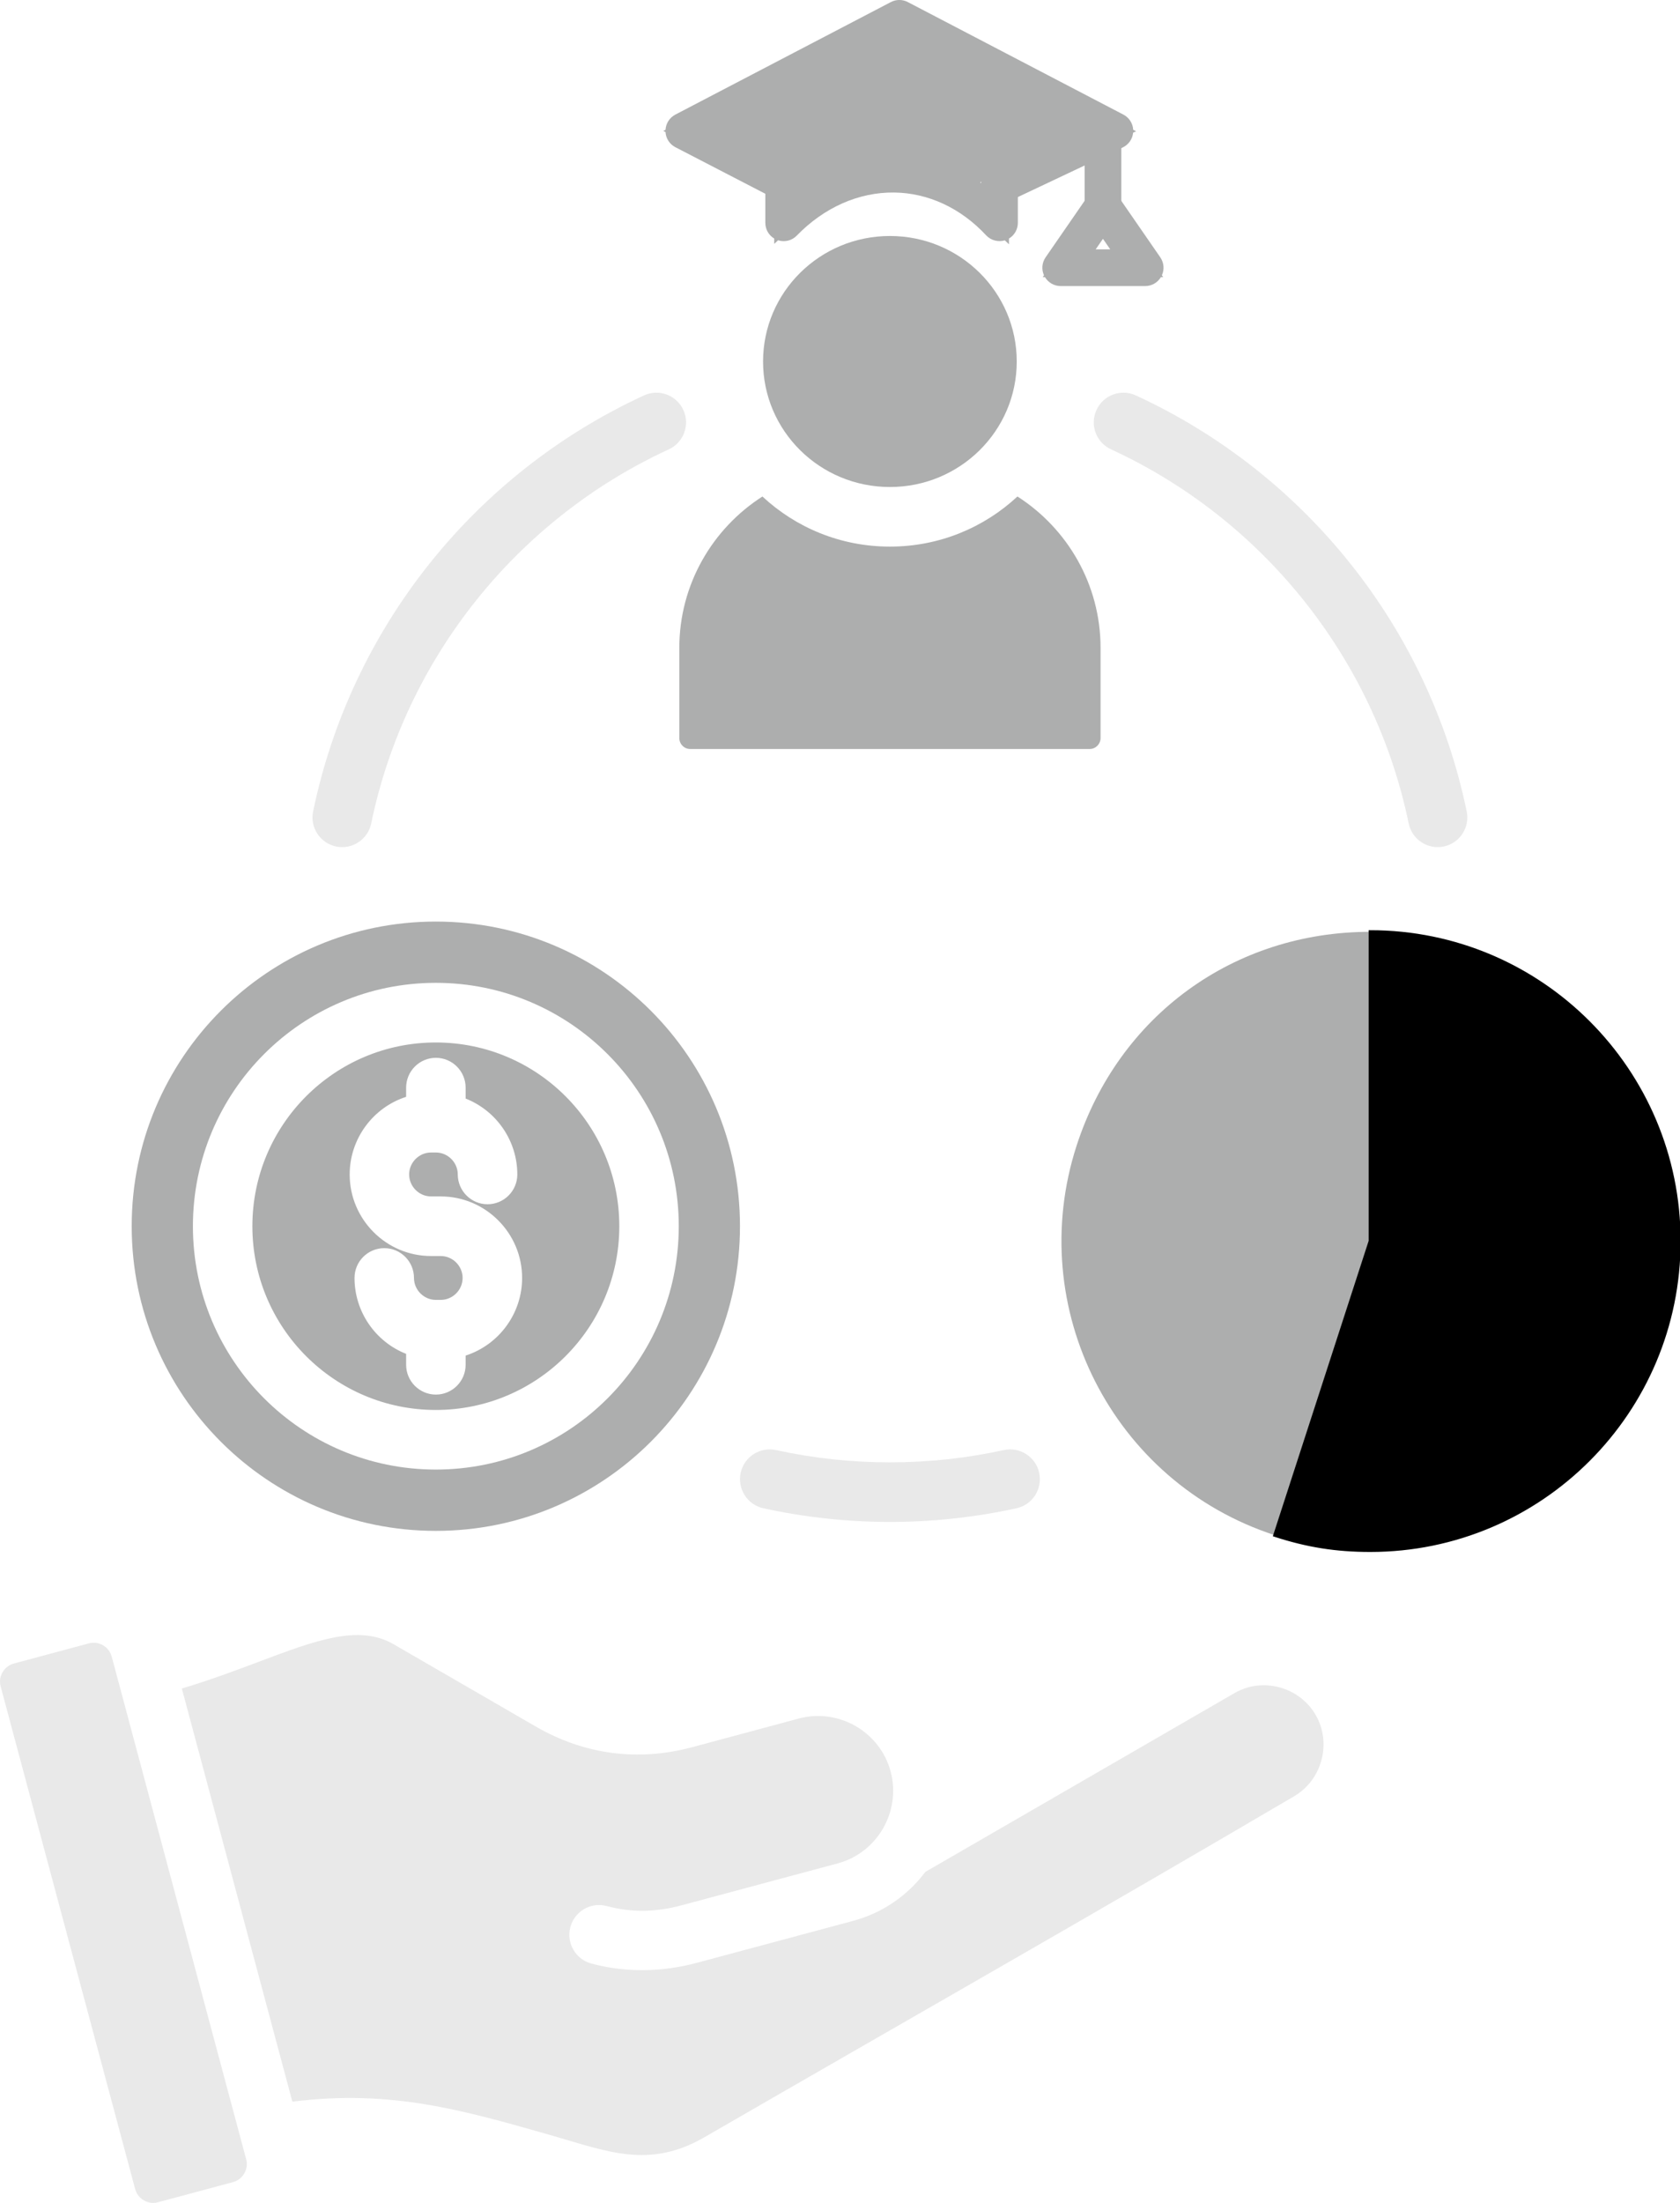
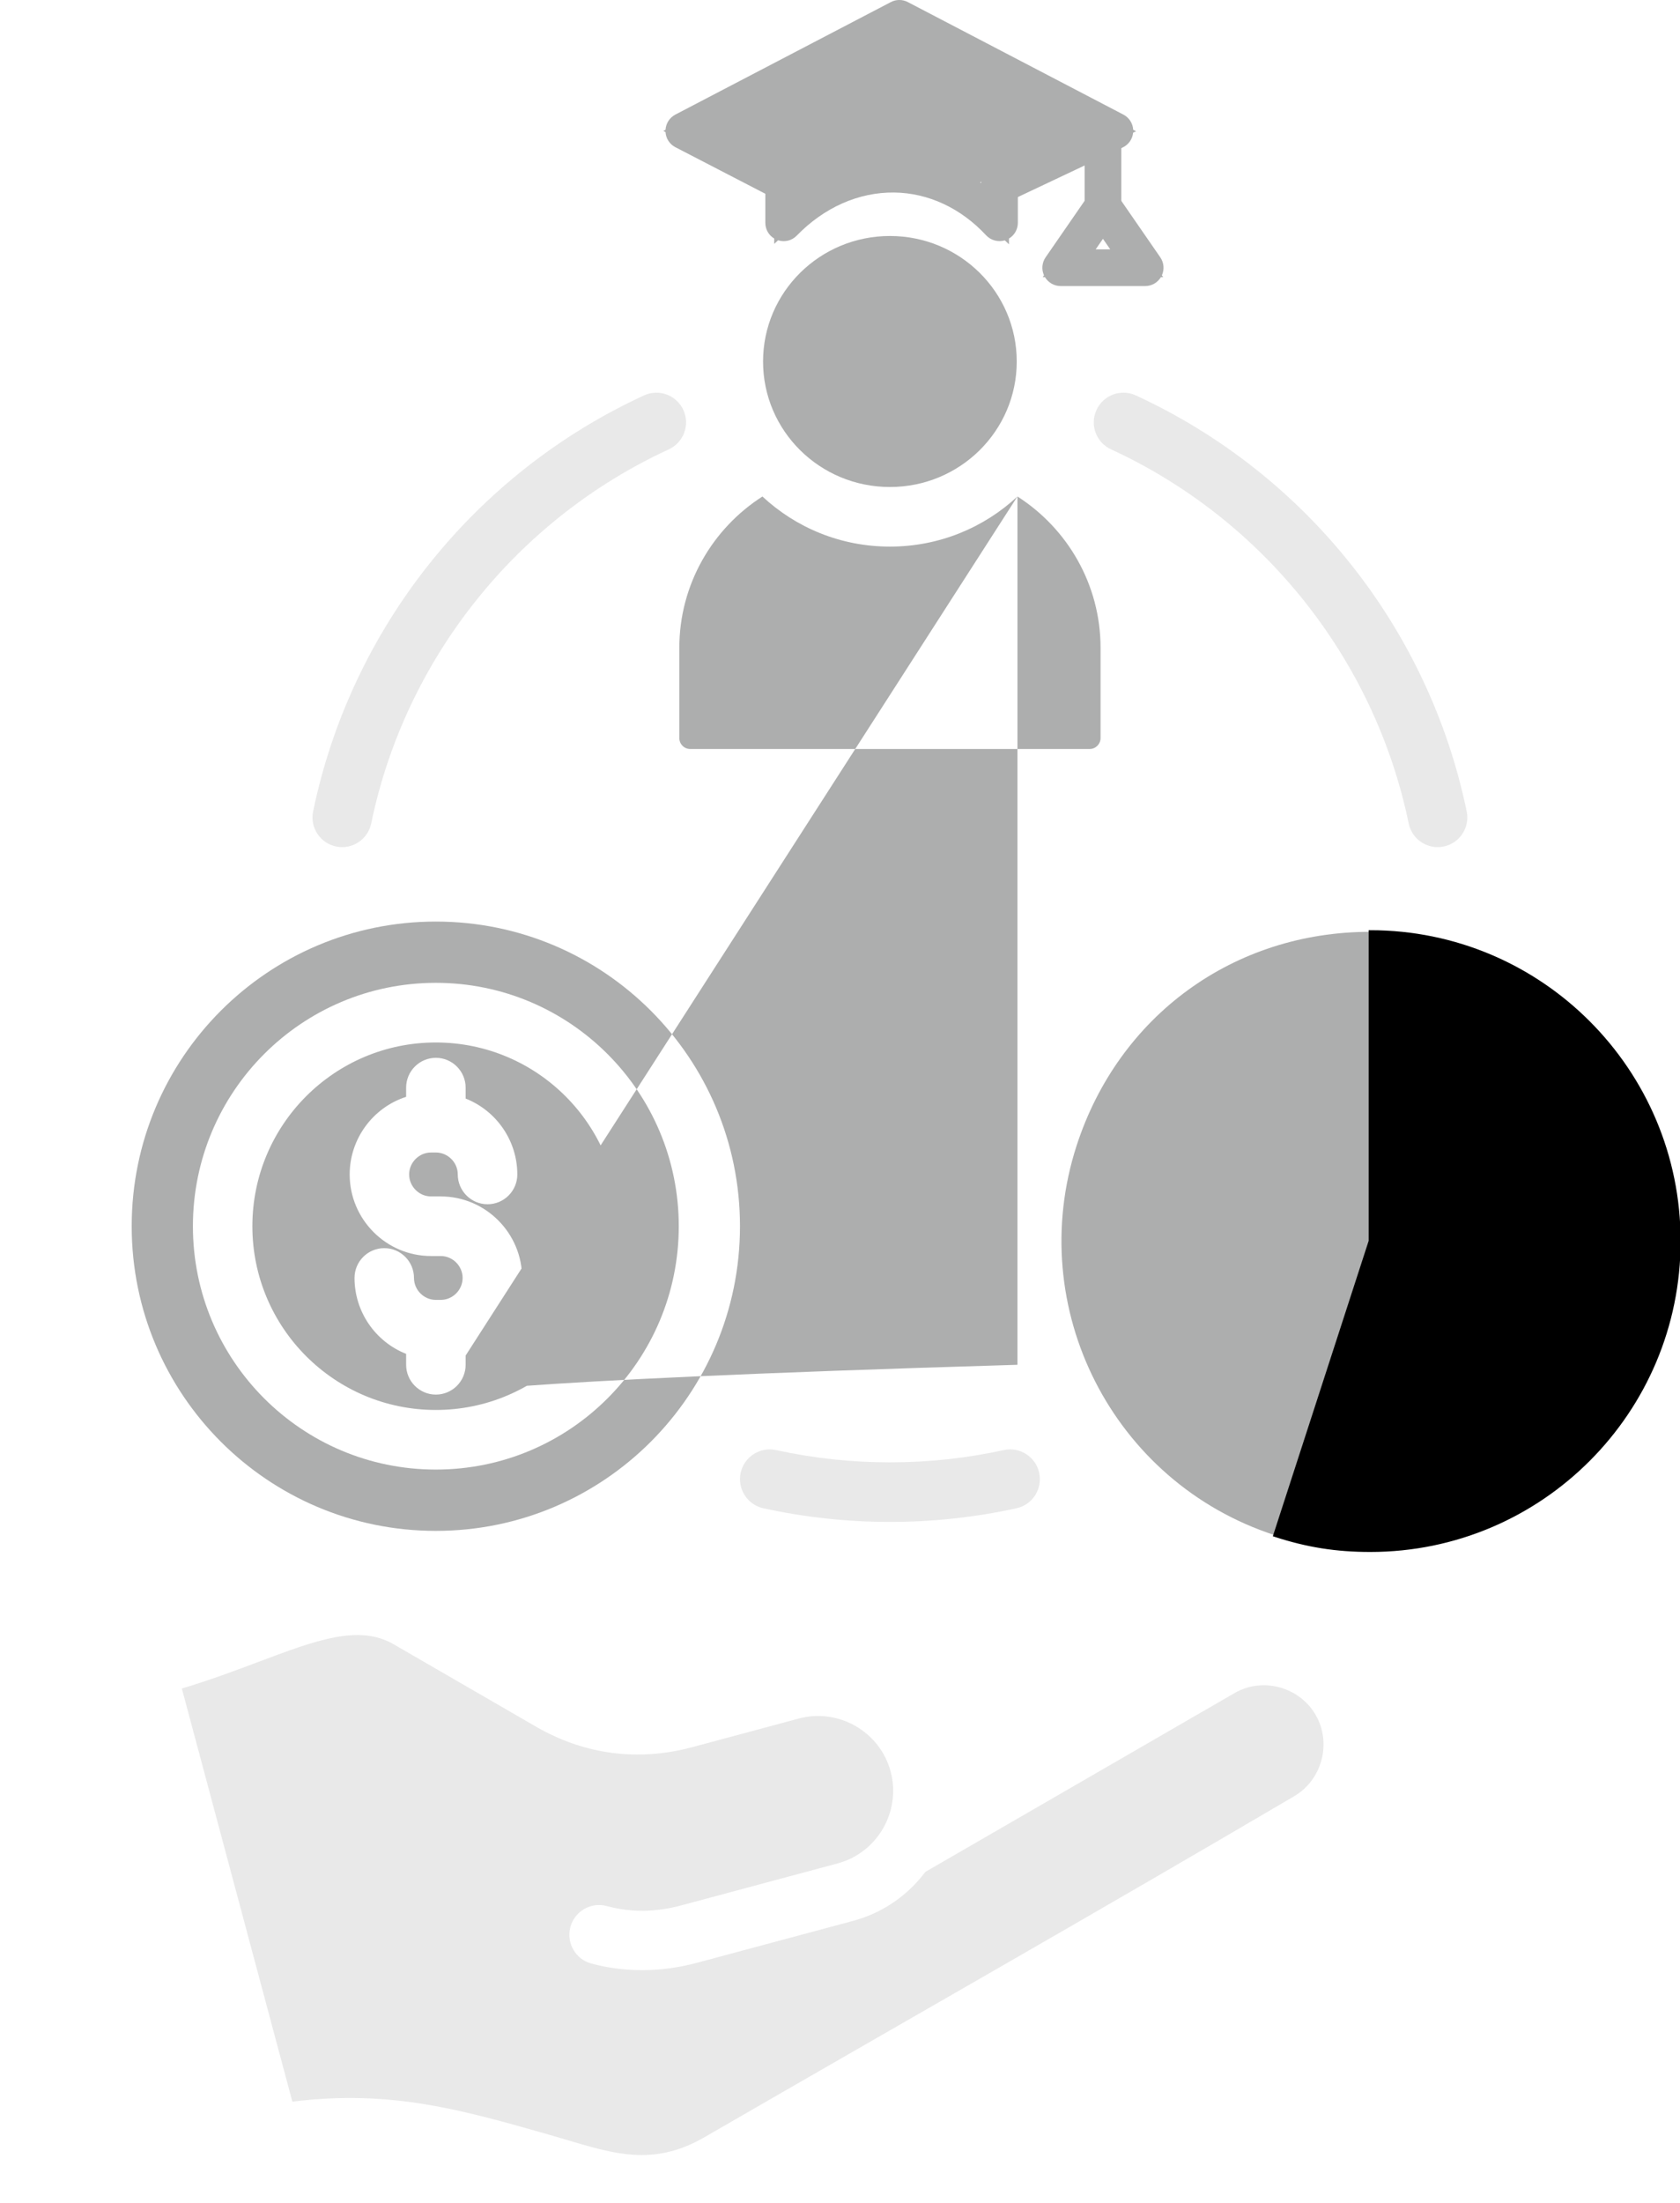
<svg xmlns="http://www.w3.org/2000/svg" width="261" height="342" viewBox="0 0 261 342" fill="none">
  <g clip-path="url(#clip0_74_88)">
-     <path d="M138.256 36.638C127.366 36.638 118.547 45.361 118.547 56.126C118.547 66.891 127.366 75.608 138.256 75.608C149.145 75.608 157.958 66.885 157.958 56.126C157.958 45.367 149.145 36.638 138.256 36.638ZM158.063 77.082C152.88 81.906 145.922 84.861 138.256 84.861C130.589 84.861 123.632 81.906 118.449 77.082C110.696 82.042 105.538 90.734 105.538 100.58V114.59C105.538 115.515 106.29 116.28 107.22 116.28H169.298C170.216 116.28 170.98 115.515 170.98 114.59V100.58C170.98 90.734 165.822 82.042 158.069 77.082M72.339 210.457V211.882C72.339 214.436 70.262 216.509 67.717 216.509C65.171 216.509 63.095 214.436 63.095 211.882V210.186C58.288 208.286 55.077 203.616 55.077 198.403C55.077 195.849 57.141 193.776 59.699 193.776C62.256 193.776 64.315 195.849 64.315 198.403C64.315 200.266 65.856 201.808 67.717 201.808H68.469C70.33 201.808 71.87 200.266 71.87 198.403C71.87 196.54 70.33 194.998 68.469 194.998H66.971C60.001 194.998 54.325 189.31 54.325 182.332C54.325 176.836 57.899 171.962 63.095 170.284V168.859C63.095 166.299 65.171 164.226 67.717 164.226C70.262 164.226 72.339 166.299 72.339 168.859V170.55C77.158 172.456 80.369 177.126 80.369 182.332C80.369 184.886 78.292 186.959 75.747 186.959C73.201 186.959 71.118 184.886 71.118 182.332C71.118 180.469 69.578 178.927 67.717 178.927H66.965C65.104 178.927 63.563 180.469 63.563 182.332C63.563 184.196 65.104 185.744 66.965 185.744H68.462C75.433 185.744 81.115 191.432 81.115 198.403C81.115 203.899 77.54 208.773 72.333 210.457M67.71 161.845C51.971 161.845 39.208 174.615 39.208 190.371C39.208 206.127 51.971 218.896 67.71 218.896C83.45 218.896 96.213 206.127 96.213 190.371C96.213 174.615 83.45 161.845 67.71 161.845ZM72.339 210.457V211.882C72.339 214.436 70.262 216.509 67.717 216.509C65.171 216.509 63.095 214.436 63.095 211.882V210.186C58.288 208.286 55.077 203.616 55.077 198.403C55.077 195.849 57.141 193.776 59.699 193.776C62.256 193.776 64.315 195.849 64.315 198.403C64.315 200.266 65.856 201.808 67.717 201.808H68.469C70.33 201.808 71.87 200.266 71.87 198.403C71.87 196.54 70.33 194.998 68.469 194.998H66.971C60.001 194.998 54.325 189.31 54.325 182.332C54.325 176.836 57.899 171.962 63.095 170.284V168.859C63.095 166.299 65.171 164.226 67.717 164.226C70.262 164.226 72.339 166.299 72.339 168.859V170.55C77.158 172.456 80.369 177.126 80.369 182.332C80.369 184.886 78.292 186.959 75.747 186.959C73.201 186.959 71.118 184.886 71.118 182.332C71.118 180.469 69.578 178.927 67.717 178.927H66.965C65.104 178.927 63.563 180.469 63.563 182.332C63.563 184.196 65.104 185.744 66.965 185.744H68.462C75.433 185.744 81.115 191.432 81.115 198.403C81.115 203.899 77.54 208.773 72.333 210.457M67.71 161.845C51.971 161.845 39.208 174.615 39.208 190.371C39.208 206.127 51.971 218.896 67.71 218.896C83.45 218.896 96.213 206.127 96.213 190.371C96.213 174.615 83.45 161.845 67.71 161.845ZM72.339 210.457V211.882C72.339 214.436 70.262 216.509 67.717 216.509C65.171 216.509 63.095 214.436 63.095 211.882V210.186C58.288 208.286 55.077 203.616 55.077 198.403C55.077 195.849 57.141 193.776 59.699 193.776C62.256 193.776 64.315 195.849 64.315 198.403C64.315 200.266 65.856 201.808 67.717 201.808H68.469C70.33 201.808 71.87 200.266 71.87 198.403C71.87 196.54 70.33 194.998 68.469 194.998H66.971C60.001 194.998 54.325 189.31 54.325 182.332C54.325 176.836 57.899 171.962 63.095 170.284V168.859C63.095 166.299 65.171 164.226 67.717 164.226C70.262 164.226 72.339 166.299 72.339 168.859V170.55C77.158 172.456 80.369 177.126 80.369 182.332C80.369 184.886 78.292 186.959 75.747 186.959C73.201 186.959 71.118 184.886 71.118 182.332C71.118 180.469 69.578 178.927 67.717 178.927H66.965C65.104 178.927 63.563 180.469 63.563 182.332C63.563 184.196 65.104 185.744 66.965 185.744H68.462C75.433 185.744 81.115 191.432 81.115 198.403C81.115 203.899 77.54 208.773 72.333 210.457M67.71 161.845C51.971 161.845 39.208 174.615 39.208 190.371C39.208 206.127 51.971 218.896 67.71 218.896C83.45 218.896 96.213 206.127 96.213 190.371C96.213 174.615 83.45 161.845 67.71 161.845ZM72.339 210.457V211.882C72.339 214.436 70.262 216.509 67.717 216.509C65.171 216.509 63.095 214.436 63.095 211.882V210.186C58.288 208.286 55.077 203.616 55.077 198.403C55.077 195.849 57.141 193.776 59.699 193.776C62.256 193.776 64.315 195.849 64.315 198.403C64.315 200.266 65.856 201.808 67.717 201.808H68.469C70.33 201.808 71.87 200.266 71.87 198.403C71.87 196.54 70.33 194.998 68.469 194.998H66.971C60.001 194.998 54.325 189.31 54.325 182.332C54.325 176.836 57.899 171.962 63.095 170.284V168.859C63.095 166.299 65.171 164.226 67.717 164.226C70.262 164.226 72.339 166.299 72.339 168.859V170.55C77.158 172.456 80.369 177.126 80.369 182.332C80.369 184.886 78.292 186.959 75.747 186.959C73.201 186.959 71.118 184.886 71.118 182.332C71.118 180.469 69.578 178.927 67.717 178.927H66.965C65.104 178.927 63.563 180.469 63.563 182.332C63.563 184.196 65.104 185.744 66.965 185.744H68.462C75.433 185.744 81.115 191.432 81.115 198.403C81.115 203.899 77.54 208.773 72.333 210.457M67.71 161.845C51.971 161.845 39.208 174.615 39.208 190.371C39.208 206.127 51.971 218.896 67.71 218.896C83.45 218.896 96.213 206.127 96.213 190.371C96.213 174.615 83.45 161.845 67.71 161.845ZM67.71 228.15C46.868 228.15 29.97 211.234 29.97 190.371C29.97 169.507 46.862 152.585 67.71 152.585C88.559 152.585 105.451 169.507 105.451 190.371C105.451 211.234 88.559 228.15 67.71 228.15ZM67.71 143.073C41.617 143.073 20.46 164.245 20.46 190.371C20.46 216.497 41.617 237.669 67.71 237.669C93.804 237.669 114.961 216.491 114.961 190.371C114.961 164.251 93.816 143.073 67.71 143.073ZM72.339 210.457V211.882C72.339 214.436 70.262 216.509 67.717 216.509C65.171 216.509 63.095 214.436 63.095 211.882V210.186C58.288 208.286 55.077 203.616 55.077 198.403C55.077 195.849 57.141 193.776 59.699 193.776C62.256 193.776 64.315 195.849 64.315 198.403C64.315 200.266 65.856 201.808 67.717 201.808H68.469C70.33 201.808 71.87 200.266 71.87 198.403C71.87 196.54 70.33 194.998 68.469 194.998H66.971C60.001 194.998 54.325 189.31 54.325 182.332C54.325 176.836 57.899 171.962 63.095 170.284V168.859C63.095 166.299 65.171 164.226 67.717 164.226C70.262 164.226 72.339 166.299 72.339 168.859V170.55C77.158 172.456 80.369 177.126 80.369 182.332C80.369 184.886 78.292 186.959 75.747 186.959C73.201 186.959 71.118 184.886 71.118 182.332C71.118 180.469 69.578 178.927 67.717 178.927H66.965C65.104 178.927 63.563 180.469 63.563 182.332C63.563 184.196 65.104 185.744 66.965 185.744H68.462C75.433 185.744 81.115 191.432 81.115 198.403C81.115 203.899 77.54 208.773 72.333 210.457M67.71 161.845C51.971 161.845 39.208 174.615 39.208 190.371C39.208 206.127 51.971 218.896 67.71 218.896C83.45 218.896 96.213 206.127 96.213 190.371C96.213 174.615 83.45 161.845 67.71 161.845ZM72.339 210.457V211.882C72.339 214.436 70.262 216.509 67.717 216.509C65.171 216.509 63.095 214.436 63.095 211.882V210.186C58.288 208.286 55.077 203.616 55.077 198.403C55.077 195.849 57.141 193.776 59.699 193.776C62.256 193.776 64.315 195.849 64.315 198.403C64.315 200.266 65.856 201.808 67.717 201.808H68.469C70.33 201.808 71.87 200.266 71.87 198.403C71.87 196.54 70.33 194.998 68.469 194.998H66.971C60.001 194.998 54.325 189.31 54.325 182.332C54.325 176.836 57.899 171.962 63.095 170.284V168.859C63.095 166.299 65.171 164.226 67.717 164.226C70.262 164.226 72.339 166.299 72.339 168.859V170.55C77.158 172.456 80.369 177.126 80.369 182.332C80.369 184.886 78.292 186.959 75.747 186.959C73.201 186.959 71.118 184.886 71.118 182.332C71.118 180.469 69.578 178.927 67.717 178.927H66.965C65.104 178.927 63.563 180.469 63.563 182.332C63.563 184.196 65.104 185.744 66.965 185.744H68.462C75.433 185.744 81.115 191.432 81.115 198.403C81.115 203.899 77.54 208.773 72.333 210.457M67.71 161.845C51.971 161.845 39.208 174.615 39.208 190.371C39.208 206.127 51.971 218.896 67.71 218.896C83.45 218.896 96.213 206.127 96.213 190.371C96.213 174.615 83.45 161.845 67.71 161.845ZM72.339 210.457V211.882C72.339 214.436 70.262 216.509 67.717 216.509C65.171 216.509 63.095 214.436 63.095 211.882V210.186C58.288 208.286 55.077 203.616 55.077 198.403C55.077 195.849 57.141 193.776 59.699 193.776C62.256 193.776 64.315 195.849 64.315 198.403C64.315 200.266 65.856 201.808 67.717 201.808H68.469C70.33 201.808 71.87 200.266 71.87 198.403C71.87 196.54 70.33 194.998 68.469 194.998H66.971C60.001 194.998 54.325 189.31 54.325 182.332C54.325 176.836 57.899 171.962 63.095 170.284V168.859C63.095 166.299 65.171 164.226 67.717 164.226C70.262 164.226 72.339 166.299 72.339 168.859V170.55C77.158 172.456 80.369 177.126 80.369 182.332C80.369 184.886 78.292 186.959 75.747 186.959C73.201 186.959 71.118 184.886 71.118 182.332C71.118 180.469 69.578 178.927 67.717 178.927H66.965C65.104 178.927 63.563 180.469 63.563 182.332C63.563 184.196 65.104 185.744 66.965 185.744H68.462C75.433 185.744 81.115 191.432 81.115 198.403C81.115 203.899 77.54 208.773 72.333 210.457M67.71 161.845C51.971 161.845 39.208 174.615 39.208 190.371C39.208 206.127 51.971 218.896 67.71 218.896C83.45 218.896 96.213 206.127 96.213 190.371C96.213 174.615 83.45 161.845 67.71 161.845ZM72.339 210.457V211.882C72.339 214.436 70.262 216.509 67.717 216.509C65.171 216.509 63.095 214.436 63.095 211.882V210.186C58.288 208.286 55.077 203.616 55.077 198.403C55.077 195.849 57.141 193.776 59.699 193.776C62.256 193.776 64.315 195.849 64.315 198.403C64.315 200.266 65.856 201.808 67.717 201.808H68.469C70.33 201.808 71.87 200.266 71.87 198.403C71.87 196.54 70.33 194.998 68.469 194.998H66.971C60.001 194.998 54.325 189.31 54.325 182.332C54.325 176.836 57.899 171.962 63.095 170.284V168.859C63.095 166.299 65.171 164.226 67.717 164.226C70.262 164.226 72.339 166.299 72.339 168.859V170.55C77.158 172.456 80.369 177.126 80.369 182.332C80.369 184.886 78.292 186.959 75.747 186.959C73.201 186.959 71.118 184.886 71.118 182.332C71.118 180.469 69.578 178.927 67.717 178.927H66.965C65.104 178.927 63.563 180.469 63.563 182.332C63.563 184.196 65.104 185.744 66.965 185.744H68.462C75.433 185.744 81.115 191.432 81.115 198.403C81.115 203.899 77.54 208.773 72.333 210.457M67.71 161.845C51.971 161.845 39.208 174.615 39.208 190.371C39.208 206.127 51.971 218.896 67.71 218.896C83.45 218.896 96.213 206.127 96.213 190.371C96.213 174.615 83.45 161.845 67.71 161.845ZM72.339 210.457V211.882C72.339 214.436 70.262 216.509 67.717 216.509C65.171 216.509 63.095 214.436 63.095 211.882V210.186C58.288 208.286 55.077 203.616 55.077 198.403C55.077 195.849 57.141 193.776 59.699 193.776C62.256 193.776 64.315 195.849 64.315 198.403C64.315 200.266 65.856 201.808 67.717 201.808H68.469C70.33 201.808 71.87 200.266 71.87 198.403C71.87 196.54 70.33 194.998 68.469 194.998H66.971C60.001 194.998 54.325 189.31 54.325 182.332C54.325 176.836 57.899 171.962 63.095 170.284V168.859C63.095 166.299 65.171 164.226 67.717 164.226C70.262 164.226 72.339 166.299 72.339 168.859V170.55C77.158 172.456 80.369 177.126 80.369 182.332C80.369 184.886 78.292 186.959 75.747 186.959C73.201 186.959 71.118 184.886 71.118 182.332C71.118 180.469 69.578 178.927 67.717 178.927H66.965C65.104 178.927 63.563 180.469 63.563 182.332C63.563 184.196 65.104 185.744 66.965 185.744H68.462C75.433 185.744 81.115 191.432 81.115 198.403C81.115 203.899 77.54 208.773 72.333 210.457M67.71 161.845C51.971 161.845 39.208 174.615 39.208 190.371C39.208 206.127 51.971 218.896 67.71 218.896C83.45 218.896 96.213 206.127 96.213 190.371C96.213 174.615 83.45 161.845 67.71 161.845Z" fill="#ADAEAE" />
-     <path d="M38.246 335.226C38.659 336.762 37.728 338.36 36.2 338.774L24.54 341.901C23.006 342.315 21.41 341.389 20.997 339.853L0.099 261.808C-0.314 260.272 0.616 258.675 2.151 258.261L13.811 255.133C15.345 254.72 16.942 255.646 17.354 257.182" fill="#E9E9E9" />
+     <path d="M138.256 36.638C127.366 36.638 118.547 45.361 118.547 56.126C118.547 66.891 127.366 75.608 138.256 75.608C149.145 75.608 157.958 66.885 157.958 56.126C157.958 45.367 149.145 36.638 138.256 36.638ZM158.063 77.082C152.88 81.906 145.922 84.861 138.256 84.861C130.589 84.861 123.632 81.906 118.449 77.082C110.696 82.042 105.538 90.734 105.538 100.58V114.59C105.538 115.515 106.29 116.28 107.22 116.28H169.298C170.216 116.28 170.98 115.515 170.98 114.59V100.58C170.98 90.734 165.822 82.042 158.069 77.082V211.882C72.339 214.436 70.262 216.509 67.717 216.509C65.171 216.509 63.095 214.436 63.095 211.882V210.186C58.288 208.286 55.077 203.616 55.077 198.403C55.077 195.849 57.141 193.776 59.699 193.776C62.256 193.776 64.315 195.849 64.315 198.403C64.315 200.266 65.856 201.808 67.717 201.808H68.469C70.33 201.808 71.87 200.266 71.87 198.403C71.87 196.54 70.33 194.998 68.469 194.998H66.971C60.001 194.998 54.325 189.31 54.325 182.332C54.325 176.836 57.899 171.962 63.095 170.284V168.859C63.095 166.299 65.171 164.226 67.717 164.226C70.262 164.226 72.339 166.299 72.339 168.859V170.55C77.158 172.456 80.369 177.126 80.369 182.332C80.369 184.886 78.292 186.959 75.747 186.959C73.201 186.959 71.118 184.886 71.118 182.332C71.118 180.469 69.578 178.927 67.717 178.927H66.965C65.104 178.927 63.563 180.469 63.563 182.332C63.563 184.196 65.104 185.744 66.965 185.744H68.462C75.433 185.744 81.115 191.432 81.115 198.403C81.115 203.899 77.54 208.773 72.333 210.457M67.71 161.845C51.971 161.845 39.208 174.615 39.208 190.371C39.208 206.127 51.971 218.896 67.71 218.896C83.45 218.896 96.213 206.127 96.213 190.371C96.213 174.615 83.45 161.845 67.71 161.845ZM72.339 210.457V211.882C72.339 214.436 70.262 216.509 67.717 216.509C65.171 216.509 63.095 214.436 63.095 211.882V210.186C58.288 208.286 55.077 203.616 55.077 198.403C55.077 195.849 57.141 193.776 59.699 193.776C62.256 193.776 64.315 195.849 64.315 198.403C64.315 200.266 65.856 201.808 67.717 201.808H68.469C70.33 201.808 71.87 200.266 71.87 198.403C71.87 196.54 70.33 194.998 68.469 194.998H66.971C60.001 194.998 54.325 189.31 54.325 182.332C54.325 176.836 57.899 171.962 63.095 170.284V168.859C63.095 166.299 65.171 164.226 67.717 164.226C70.262 164.226 72.339 166.299 72.339 168.859V170.55C77.158 172.456 80.369 177.126 80.369 182.332C80.369 184.886 78.292 186.959 75.747 186.959C73.201 186.959 71.118 184.886 71.118 182.332C71.118 180.469 69.578 178.927 67.717 178.927H66.965C65.104 178.927 63.563 180.469 63.563 182.332C63.563 184.196 65.104 185.744 66.965 185.744H68.462C75.433 185.744 81.115 191.432 81.115 198.403C81.115 203.899 77.54 208.773 72.333 210.457M67.71 161.845C51.971 161.845 39.208 174.615 39.208 190.371C39.208 206.127 51.971 218.896 67.71 218.896C83.45 218.896 96.213 206.127 96.213 190.371C96.213 174.615 83.45 161.845 67.71 161.845ZM72.339 210.457V211.882C72.339 214.436 70.262 216.509 67.717 216.509C65.171 216.509 63.095 214.436 63.095 211.882V210.186C58.288 208.286 55.077 203.616 55.077 198.403C55.077 195.849 57.141 193.776 59.699 193.776C62.256 193.776 64.315 195.849 64.315 198.403C64.315 200.266 65.856 201.808 67.717 201.808H68.469C70.33 201.808 71.87 200.266 71.87 198.403C71.87 196.54 70.33 194.998 68.469 194.998H66.971C60.001 194.998 54.325 189.31 54.325 182.332C54.325 176.836 57.899 171.962 63.095 170.284V168.859C63.095 166.299 65.171 164.226 67.717 164.226C70.262 164.226 72.339 166.299 72.339 168.859V170.55C77.158 172.456 80.369 177.126 80.369 182.332C80.369 184.886 78.292 186.959 75.747 186.959C73.201 186.959 71.118 184.886 71.118 182.332C71.118 180.469 69.578 178.927 67.717 178.927H66.965C65.104 178.927 63.563 180.469 63.563 182.332C63.563 184.196 65.104 185.744 66.965 185.744H68.462C75.433 185.744 81.115 191.432 81.115 198.403C81.115 203.899 77.54 208.773 72.333 210.457M67.71 161.845C51.971 161.845 39.208 174.615 39.208 190.371C39.208 206.127 51.971 218.896 67.71 218.896C83.45 218.896 96.213 206.127 96.213 190.371C96.213 174.615 83.45 161.845 67.71 161.845ZM72.339 210.457V211.882C72.339 214.436 70.262 216.509 67.717 216.509C65.171 216.509 63.095 214.436 63.095 211.882V210.186C58.288 208.286 55.077 203.616 55.077 198.403C55.077 195.849 57.141 193.776 59.699 193.776C62.256 193.776 64.315 195.849 64.315 198.403C64.315 200.266 65.856 201.808 67.717 201.808H68.469C70.33 201.808 71.87 200.266 71.87 198.403C71.87 196.54 70.33 194.998 68.469 194.998H66.971C60.001 194.998 54.325 189.31 54.325 182.332C54.325 176.836 57.899 171.962 63.095 170.284V168.859C63.095 166.299 65.171 164.226 67.717 164.226C70.262 164.226 72.339 166.299 72.339 168.859V170.55C77.158 172.456 80.369 177.126 80.369 182.332C80.369 184.886 78.292 186.959 75.747 186.959C73.201 186.959 71.118 184.886 71.118 182.332C71.118 180.469 69.578 178.927 67.717 178.927H66.965C65.104 178.927 63.563 180.469 63.563 182.332C63.563 184.196 65.104 185.744 66.965 185.744H68.462C75.433 185.744 81.115 191.432 81.115 198.403C81.115 203.899 77.54 208.773 72.333 210.457M67.71 161.845C51.971 161.845 39.208 174.615 39.208 190.371C39.208 206.127 51.971 218.896 67.71 218.896C83.45 218.896 96.213 206.127 96.213 190.371C96.213 174.615 83.45 161.845 67.71 161.845ZM67.71 228.15C46.868 228.15 29.97 211.234 29.97 190.371C29.97 169.507 46.862 152.585 67.71 152.585C88.559 152.585 105.451 169.507 105.451 190.371C105.451 211.234 88.559 228.15 67.71 228.15ZM67.71 143.073C41.617 143.073 20.46 164.245 20.46 190.371C20.46 216.497 41.617 237.669 67.71 237.669C93.804 237.669 114.961 216.491 114.961 190.371C114.961 164.251 93.816 143.073 67.71 143.073ZM72.339 210.457V211.882C72.339 214.436 70.262 216.509 67.717 216.509C65.171 216.509 63.095 214.436 63.095 211.882V210.186C58.288 208.286 55.077 203.616 55.077 198.403C55.077 195.849 57.141 193.776 59.699 193.776C62.256 193.776 64.315 195.849 64.315 198.403C64.315 200.266 65.856 201.808 67.717 201.808H68.469C70.33 201.808 71.87 200.266 71.87 198.403C71.87 196.54 70.33 194.998 68.469 194.998H66.971C60.001 194.998 54.325 189.31 54.325 182.332C54.325 176.836 57.899 171.962 63.095 170.284V168.859C63.095 166.299 65.171 164.226 67.717 164.226C70.262 164.226 72.339 166.299 72.339 168.859V170.55C77.158 172.456 80.369 177.126 80.369 182.332C80.369 184.886 78.292 186.959 75.747 186.959C73.201 186.959 71.118 184.886 71.118 182.332C71.118 180.469 69.578 178.927 67.717 178.927H66.965C65.104 178.927 63.563 180.469 63.563 182.332C63.563 184.196 65.104 185.744 66.965 185.744H68.462C75.433 185.744 81.115 191.432 81.115 198.403C81.115 203.899 77.54 208.773 72.333 210.457M67.71 161.845C51.971 161.845 39.208 174.615 39.208 190.371C39.208 206.127 51.971 218.896 67.71 218.896C83.45 218.896 96.213 206.127 96.213 190.371C96.213 174.615 83.45 161.845 67.71 161.845ZM72.339 210.457V211.882C72.339 214.436 70.262 216.509 67.717 216.509C65.171 216.509 63.095 214.436 63.095 211.882V210.186C58.288 208.286 55.077 203.616 55.077 198.403C55.077 195.849 57.141 193.776 59.699 193.776C62.256 193.776 64.315 195.849 64.315 198.403C64.315 200.266 65.856 201.808 67.717 201.808H68.469C70.33 201.808 71.87 200.266 71.87 198.403C71.87 196.54 70.33 194.998 68.469 194.998H66.971C60.001 194.998 54.325 189.31 54.325 182.332C54.325 176.836 57.899 171.962 63.095 170.284V168.859C63.095 166.299 65.171 164.226 67.717 164.226C70.262 164.226 72.339 166.299 72.339 168.859V170.55C77.158 172.456 80.369 177.126 80.369 182.332C80.369 184.886 78.292 186.959 75.747 186.959C73.201 186.959 71.118 184.886 71.118 182.332C71.118 180.469 69.578 178.927 67.717 178.927H66.965C65.104 178.927 63.563 180.469 63.563 182.332C63.563 184.196 65.104 185.744 66.965 185.744H68.462C75.433 185.744 81.115 191.432 81.115 198.403C81.115 203.899 77.54 208.773 72.333 210.457M67.71 161.845C51.971 161.845 39.208 174.615 39.208 190.371C39.208 206.127 51.971 218.896 67.71 218.896C83.45 218.896 96.213 206.127 96.213 190.371C96.213 174.615 83.45 161.845 67.71 161.845ZM72.339 210.457V211.882C72.339 214.436 70.262 216.509 67.717 216.509C65.171 216.509 63.095 214.436 63.095 211.882V210.186C58.288 208.286 55.077 203.616 55.077 198.403C55.077 195.849 57.141 193.776 59.699 193.776C62.256 193.776 64.315 195.849 64.315 198.403C64.315 200.266 65.856 201.808 67.717 201.808H68.469C70.33 201.808 71.87 200.266 71.87 198.403C71.87 196.54 70.33 194.998 68.469 194.998H66.971C60.001 194.998 54.325 189.31 54.325 182.332C54.325 176.836 57.899 171.962 63.095 170.284V168.859C63.095 166.299 65.171 164.226 67.717 164.226C70.262 164.226 72.339 166.299 72.339 168.859V170.55C77.158 172.456 80.369 177.126 80.369 182.332C80.369 184.886 78.292 186.959 75.747 186.959C73.201 186.959 71.118 184.886 71.118 182.332C71.118 180.469 69.578 178.927 67.717 178.927H66.965C65.104 178.927 63.563 180.469 63.563 182.332C63.563 184.196 65.104 185.744 66.965 185.744H68.462C75.433 185.744 81.115 191.432 81.115 198.403C81.115 203.899 77.54 208.773 72.333 210.457M67.71 161.845C51.971 161.845 39.208 174.615 39.208 190.371C39.208 206.127 51.971 218.896 67.71 218.896C83.45 218.896 96.213 206.127 96.213 190.371C96.213 174.615 83.45 161.845 67.71 161.845ZM72.339 210.457V211.882C72.339 214.436 70.262 216.509 67.717 216.509C65.171 216.509 63.095 214.436 63.095 211.882V210.186C58.288 208.286 55.077 203.616 55.077 198.403C55.077 195.849 57.141 193.776 59.699 193.776C62.256 193.776 64.315 195.849 64.315 198.403C64.315 200.266 65.856 201.808 67.717 201.808H68.469C70.33 201.808 71.87 200.266 71.87 198.403C71.87 196.54 70.33 194.998 68.469 194.998H66.971C60.001 194.998 54.325 189.31 54.325 182.332C54.325 176.836 57.899 171.962 63.095 170.284V168.859C63.095 166.299 65.171 164.226 67.717 164.226C70.262 164.226 72.339 166.299 72.339 168.859V170.55C77.158 172.456 80.369 177.126 80.369 182.332C80.369 184.886 78.292 186.959 75.747 186.959C73.201 186.959 71.118 184.886 71.118 182.332C71.118 180.469 69.578 178.927 67.717 178.927H66.965C65.104 178.927 63.563 180.469 63.563 182.332C63.563 184.196 65.104 185.744 66.965 185.744H68.462C75.433 185.744 81.115 191.432 81.115 198.403C81.115 203.899 77.54 208.773 72.333 210.457M67.71 161.845C51.971 161.845 39.208 174.615 39.208 190.371C39.208 206.127 51.971 218.896 67.71 218.896C83.45 218.896 96.213 206.127 96.213 190.371C96.213 174.615 83.45 161.845 67.71 161.845ZM72.339 210.457V211.882C72.339 214.436 70.262 216.509 67.717 216.509C65.171 216.509 63.095 214.436 63.095 211.882V210.186C58.288 208.286 55.077 203.616 55.077 198.403C55.077 195.849 57.141 193.776 59.699 193.776C62.256 193.776 64.315 195.849 64.315 198.403C64.315 200.266 65.856 201.808 67.717 201.808H68.469C70.33 201.808 71.87 200.266 71.87 198.403C71.87 196.54 70.33 194.998 68.469 194.998H66.971C60.001 194.998 54.325 189.31 54.325 182.332C54.325 176.836 57.899 171.962 63.095 170.284V168.859C63.095 166.299 65.171 164.226 67.717 164.226C70.262 164.226 72.339 166.299 72.339 168.859V170.55C77.158 172.456 80.369 177.126 80.369 182.332C80.369 184.886 78.292 186.959 75.747 186.959C73.201 186.959 71.118 184.886 71.118 182.332C71.118 180.469 69.578 178.927 67.717 178.927H66.965C65.104 178.927 63.563 180.469 63.563 182.332C63.563 184.196 65.104 185.744 66.965 185.744H68.462C75.433 185.744 81.115 191.432 81.115 198.403C81.115 203.899 77.54 208.773 72.333 210.457M67.71 161.845C51.971 161.845 39.208 174.615 39.208 190.371C39.208 206.127 51.971 218.896 67.71 218.896C83.45 218.896 96.213 206.127 96.213 190.371C96.213 174.615 83.45 161.845 67.71 161.845Z" fill="#ADAEAE" />
    <path d="M201.036 278.878C170.703 296.713 139.951 314.178 109.463 331.79C100.798 336.812 94.272 333.974 85.459 331.457C71.686 327.527 60.673 324.381 45.42 326.281L28.25 262.142C32.663 260.821 36.65 259.322 40.329 257.94C49.062 254.658 55.736 252.148 61.129 255.257L83.241 268.045C90.784 272.407 99.116 273.505 107.528 271.253L124.112 266.799C130.294 265.146 136.715 268.853 138.367 275.029C140.018 281.229 136.308 287.638 130.139 289.292L105.883 295.8C101.969 296.849 98.185 296.972 94.26 295.911C91.795 295.251 89.268 296.719 88.609 299.181C87.955 301.648 89.41 304.184 91.875 304.838C97.243 306.287 102.906 306.164 108.262 304.727L132.524 298.218C137.184 296.972 141.054 294.214 143.759 290.612L191.78 262.857C196.149 260.322 201.874 261.876 204.401 266.25C206.928 270.612 205.387 276.361 201.03 278.878" fill="#E9E9E9" />
    <path d="M224.276 131.425C221.786 131.931 219.358 130.321 218.847 127.829C213.559 102.301 196.266 80.654 172.62 69.766C170.302 68.711 169.279 65.972 170.345 63.658C171.399 61.345 174.129 60.321 176.447 61.382C202.817 73.523 221.977 97.52 227.863 125.984C228.38 128.477 226.766 130.913 224.27 131.425" fill="#E9E9E9" />
    <path d="M103.898 69.766C80.246 80.654 62.959 102.301 57.671 127.829C57.16 130.321 54.725 131.931 52.236 131.425C49.74 130.913 48.131 128.477 48.643 125.984C54.541 97.52 73.695 73.523 100.065 61.382C102.376 60.321 105.106 61.345 106.166 63.658C107.226 65.972 106.203 68.711 103.892 69.766" fill="#E9E9E9" />
    <path d="M157.909 234.159C151.5 235.565 144.832 236.281 138.256 236.281C131.68 236.281 125.018 235.565 118.603 234.159C116.113 233.622 114.529 231.16 115.065 228.668C115.601 226.17 118.067 224.584 120.556 225.121C126.411 226.404 132.266 227.027 138.25 227.027C144.234 227.027 150.101 226.404 155.955 225.121C158.445 224.584 160.91 226.17 161.446 228.668C161.983 231.16 160.405 233.622 157.903 234.159" fill="#E9E9E9" />
    <path d="M155.277 29.494C155.019 29.494 154.772 29.346 154.655 29.099C154.495 28.754 154.637 28.341 154.982 28.18L171.652 20.296L139.716 3.634L107.725 20.321L122.054 27.73C122.393 27.903 122.528 28.322 122.35 28.661C122.177 29.001 121.758 29.136 121.419 28.957L105.907 20.938C105.679 20.82 105.531 20.58 105.531 20.327C105.531 20.068 105.673 19.833 105.901 19.71L139.402 2.239C139.599 2.134 139.84 2.134 140.043 2.239L173.532 19.71C173.766 19.833 173.908 20.074 173.901 20.339C173.901 20.605 173.741 20.839 173.507 20.95L155.579 29.426C155.487 29.47 155.382 29.494 155.284 29.494H155.277Z" fill="#ADAEAE" />
    <path d="M155.277 31.653C154.18 31.653 153.17 31.012 152.701 30.018C152.381 29.334 152.344 28.563 152.597 27.847C152.855 27.131 153.373 26.558 154.063 26.231L150.822 30.111L140.801 27.255L131.686 27.483L127.761 29.5C128.439 29.852 126.084 30.931 126.319 31.66C126.553 32.387 124.624 28.982 124.272 29.655C123.921 30.333 123.33 30.833 122.609 31.061C121.881 31.289 121.111 31.228 120.433 30.876L104.928 22.856C104.034 22.394 103.455 21.505 103.393 20.506L103.054 20.327L103.393 20.148C103.455 19.149 104.028 18.26 104.921 17.791L138.404 0.321C139.223 -0.111 140.209 -0.111 141.035 0.321L174.524 17.791C175.424 18.26 175.991 19.149 176.052 20.148L176.502 20.383L176.04 20.598C175.941 21.592 175.337 22.455 174.425 22.893L156.492 31.369C156.109 31.548 155.703 31.641 155.277 31.641V31.653Z" fill="#ADAEAE" />
    <path d="M171.356 33.677C170.974 33.677 170.666 33.368 170.666 32.986V21.505C170.666 21.123 170.974 20.814 171.356 20.814C171.738 20.814 172.046 21.123 172.046 21.505V32.986C172.046 33.368 171.738 33.677 171.356 33.677Z" fill="#ADAEAE" />
    <path d="M171.356 35.836C169.785 35.836 168.509 34.559 168.509 32.986V21.505C168.509 19.932 169.785 18.655 171.356 18.655C172.928 18.655 174.203 19.932 174.203 21.505V32.986C174.203 34.559 172.928 35.836 171.356 35.836Z" fill="#ADAEAE" />
    <path d="M177.913 42.252H164.787C164.528 42.252 164.294 42.11 164.177 41.882C164.059 41.653 164.072 41.376 164.22 41.166L170.783 31.666C170.912 31.481 171.122 31.37 171.35 31.37C171.578 31.37 171.788 31.481 171.917 31.666L178.48 41.166C178.628 41.376 178.641 41.653 178.523 41.882C178.406 42.11 178.166 42.252 177.913 42.252ZM166.112 40.87H176.601L171.356 33.276L166.112 40.87Z" fill="#ADAEAE" />
    <path d="M177.913 44.411H164.787C163.782 44.411 162.858 43.887 162.346 43.029H161.989L162.192 42.739C161.779 41.832 161.872 40.771 162.445 39.944L169.008 30.444C169.538 29.673 170.413 29.217 171.35 29.217C172.287 29.217 173.162 29.673 173.692 30.444L180.255 39.944C180.828 40.771 180.921 41.832 180.508 42.739L180.711 43.029H180.354C179.836 43.887 178.918 44.411 177.913 44.411ZM170.222 38.711H172.484L171.35 37.076L170.222 38.711Z" fill="#ADAEAE" />
    <path d="M155.284 35.281C155.093 35.281 154.914 35.207 154.778 35.059C150.446 30.401 144.825 27.798 138.946 27.73C132.839 27.668 126.904 30.271 122.239 35.071C122.042 35.275 121.746 35.336 121.481 35.231C121.222 35.127 121.049 34.873 121.049 34.59V27.039C121.049 19.457 127.422 13.294 135.248 13.294H141.775C149.608 13.294 155.974 19.463 155.974 27.039V34.59C155.974 34.873 155.801 35.127 155.536 35.231C155.456 35.262 155.37 35.281 155.284 35.281ZM135.248 14.682C128.18 14.682 122.43 20.228 122.43 27.045V32.961C127.163 28.624 132.974 26.292 138.958 26.354C144.69 26.416 150.181 28.735 154.593 32.918V27.051C154.593 20.234 148.844 14.688 141.775 14.688H135.248V14.682Z" fill="#ADAEAE" />
    <path d="M156.75 37.927L156.109 37.316C155.08 37.625 153.928 37.316 153.201 36.533C149.275 32.307 144.203 29.951 138.921 29.889C133.406 29.821 128.026 32.209 123.786 36.576C123.028 37.36 121.906 37.631 120.883 37.304L120.279 37.859V37.033C119.429 36.527 118.899 35.608 118.899 34.59V27.039C118.899 18.266 126.238 11.135 135.255 11.135H141.775C150.797 11.135 158.131 18.273 158.131 27.039V34.59C158.131 35.608 157.601 36.527 156.75 37.033V37.927ZM135.248 16.841C129.369 16.841 124.587 21.419 124.587 27.045V28.544C128.962 25.663 133.936 24.145 138.983 24.189C143.722 24.244 148.375 25.725 152.436 28.433V27.039C152.436 21.413 147.654 16.835 141.775 16.835H135.255L135.248 16.841Z" fill="#ADAEAE" />
    <path d="M212.881 192.678L198.059 238.341C172.866 230.149 159.08 203.061 167.264 177.841C173.815 157.669 191.687 144.664 212.881 144.664V192.678Z" fill="#ADAEAE" />
    <path d="M212.881 192.678V144.664C239.369 144.664 260.846 166.163 260.846 192.678C260.846 219.193 239.369 240.692 212.881 240.692C207.581 240.692 203.101 239.982 198.059 238.341L212.881 192.678Z" fill="black" stroke="black" stroke-width="0.5" stroke-miterlimit="10" />
  </g>
  <defs>
    <clipPath id="clip0_74_88">
      <rect width="261" height="342" fill="white" />
    </clipPath>
  </defs>
</svg>